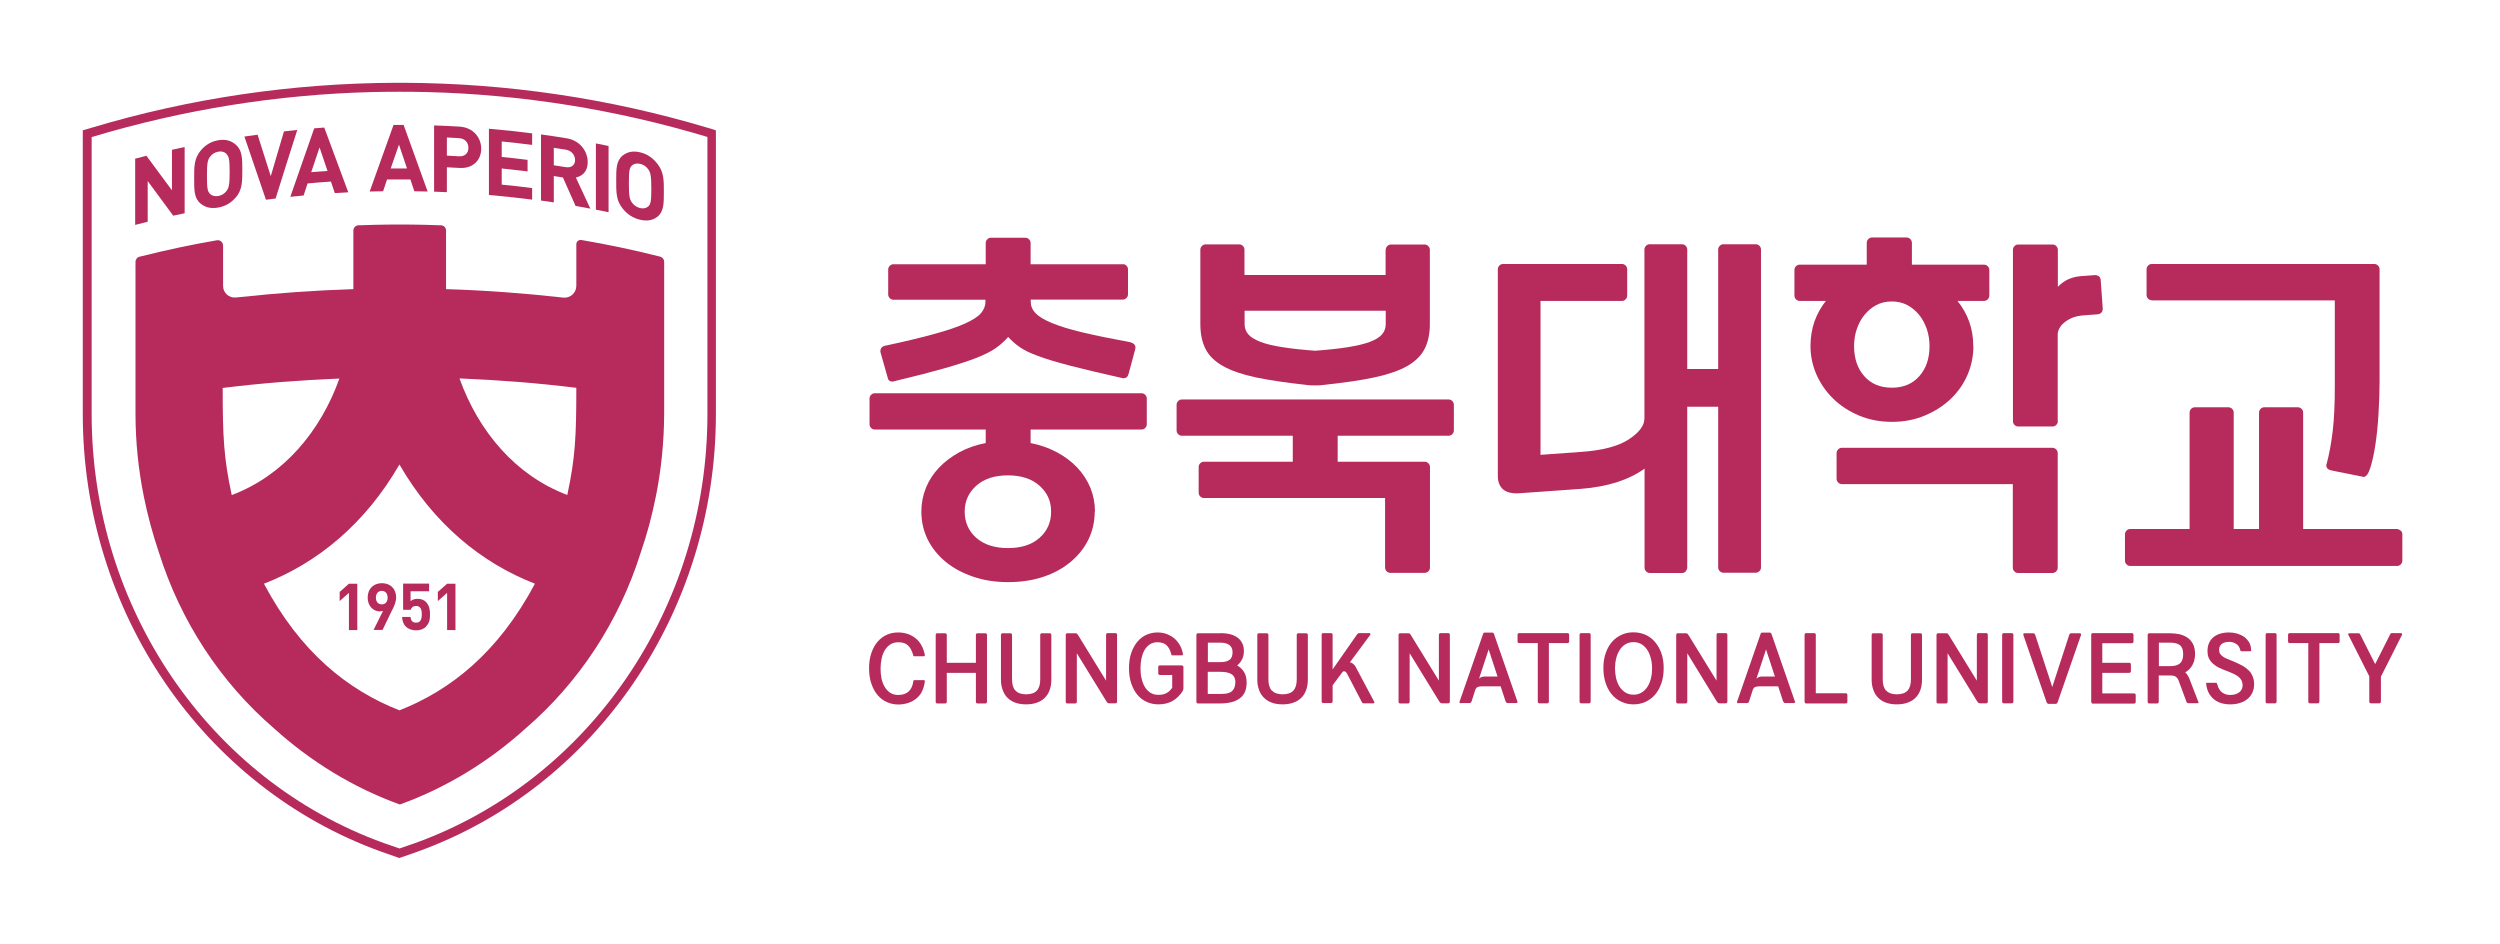
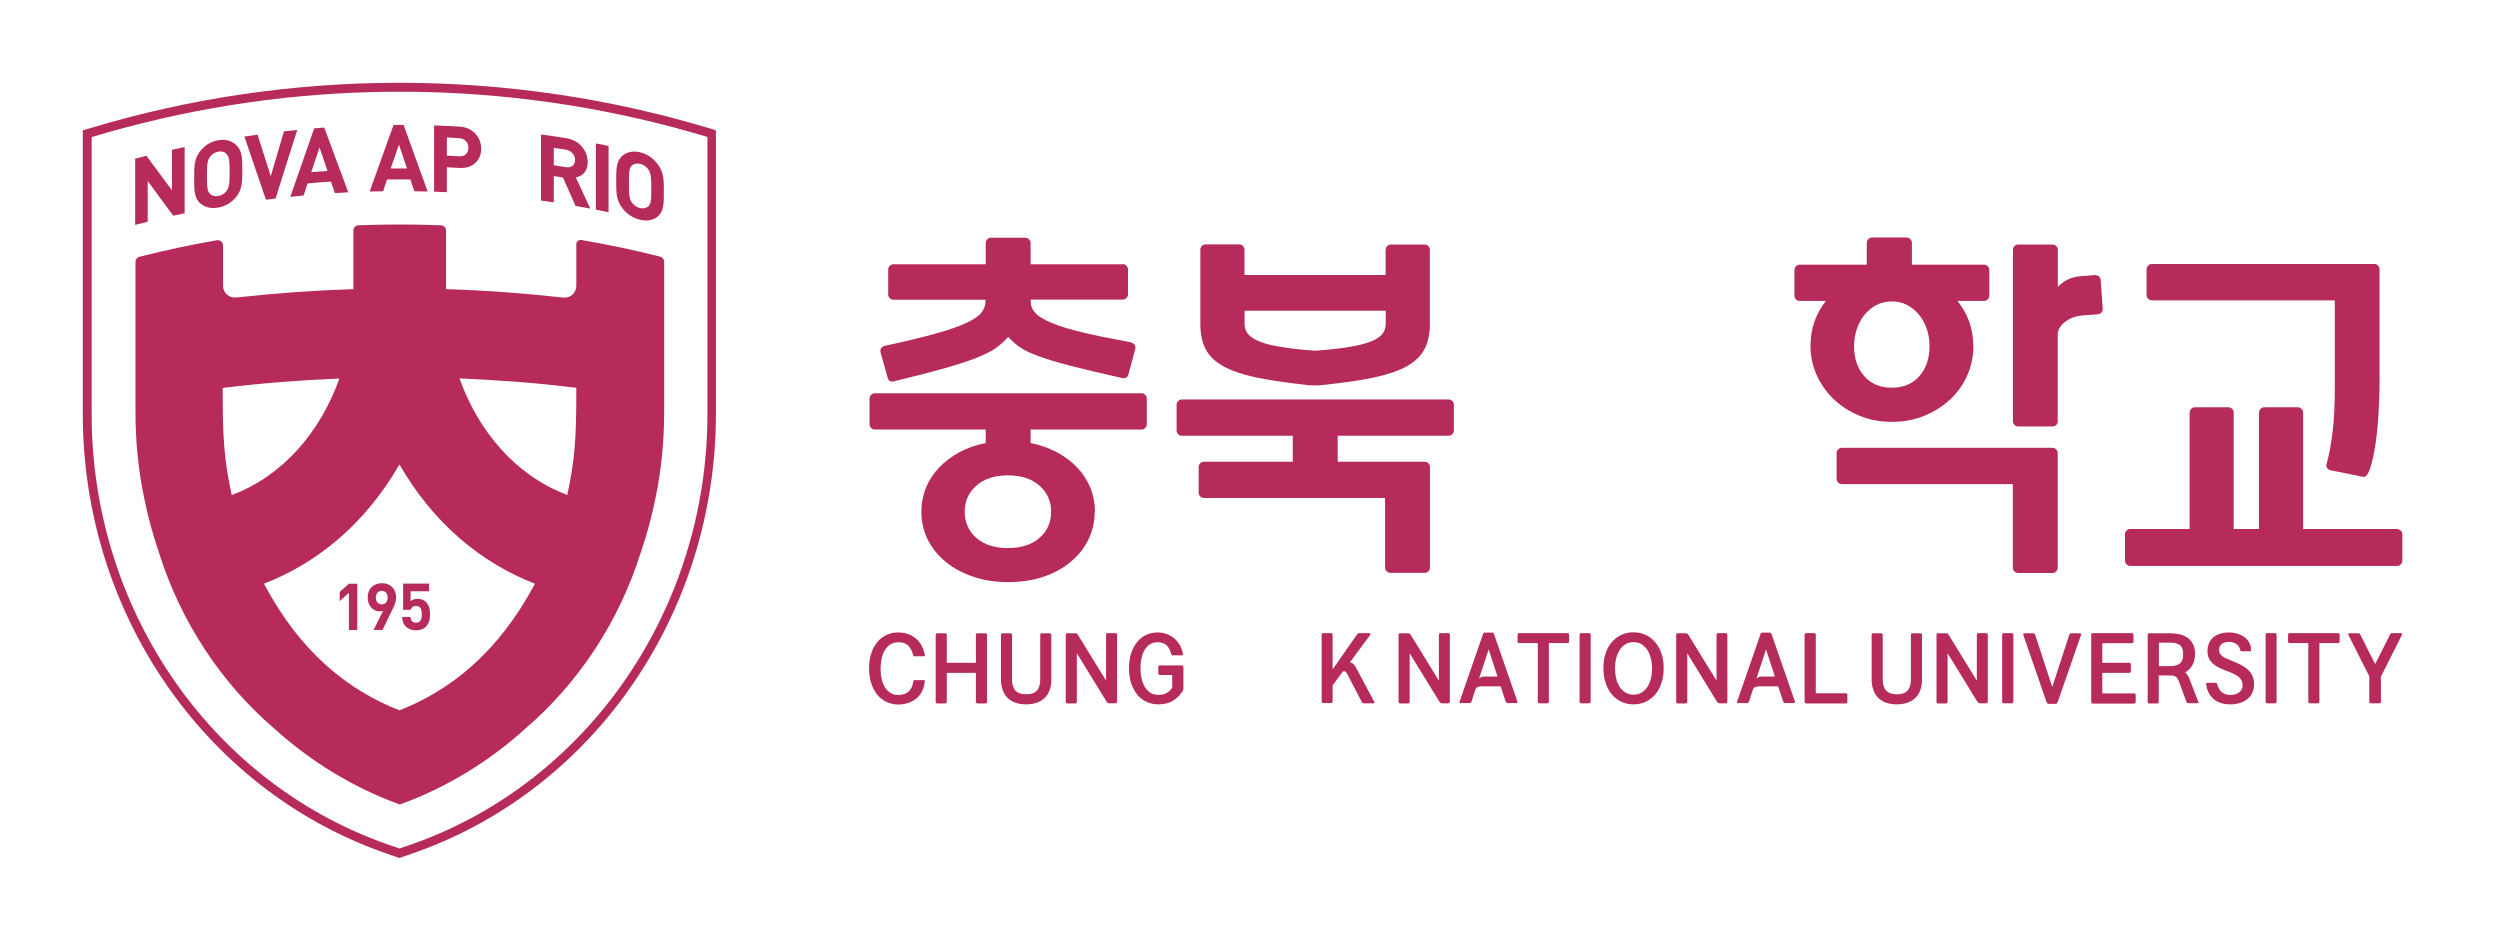
<svg xmlns="http://www.w3.org/2000/svg" width="151" height="57" viewBox="0 0 151 57" fill="none">
  <path d="M66.121 30.904C66.121 31.504 65.994 32.064 65.742 32.584C65.49 33.104 65.127 33.552 64.67 33.936C64.212 34.32 63.66 34.624 63.014 34.84C62.367 35.056 61.658 35.16 60.885 35.16C60.112 35.16 59.395 35.048 58.756 34.824C58.11 34.6 57.558 34.304 57.1 33.92C56.643 33.536 56.281 33.088 56.028 32.576C55.776 32.056 55.65 31.496 55.65 30.896C55.65 30.392 55.744 29.92 55.926 29.464C56.107 29.016 56.375 28.608 56.714 28.248C57.053 27.888 57.463 27.584 57.936 27.32C58.409 27.064 58.946 26.872 59.537 26.76V25.944H52.835C52.748 25.944 52.677 25.912 52.614 25.848C52.551 25.784 52.52 25.712 52.52 25.624V24.072C52.52 23.984 52.551 23.912 52.614 23.848C52.677 23.784 52.756 23.752 52.835 23.752H68.951C69.038 23.752 69.109 23.784 69.172 23.848C69.235 23.912 69.266 23.984 69.266 24.072V25.624C69.266 25.712 69.235 25.784 69.172 25.848C69.109 25.912 69.038 25.944 68.951 25.944H62.249V26.76C62.833 26.872 63.361 27.064 63.842 27.32C64.323 27.576 64.733 27.888 65.072 28.248C65.411 28.608 65.671 29.016 65.86 29.464C66.042 29.92 66.136 30.392 66.136 30.896L66.121 30.904ZM67.816 15.952C67.902 15.952 67.973 15.984 68.037 16.048C68.1 16.112 68.131 16.184 68.131 16.272V17.776C68.131 17.864 68.1 17.936 68.037 18C67.973 18.064 67.902 18.096 67.816 18.096H62.257V18.224C62.257 18.48 62.352 18.712 62.541 18.912C62.73 19.112 63.053 19.312 63.519 19.504C63.976 19.696 64.591 19.888 65.364 20.072C66.136 20.256 67.106 20.456 68.281 20.672C68.478 20.728 68.581 20.84 68.581 20.992C68.581 21.024 68.581 21.04 68.573 21.048C68.573 21.048 68.565 21.072 68.565 21.104L68.163 22.592C68.123 22.76 68.013 22.848 67.847 22.848C67.832 22.848 67.816 22.848 67.808 22.84C67.792 22.84 67.776 22.832 67.768 22.832C66.483 22.544 65.442 22.296 64.638 22.088C63.842 21.88 63.195 21.688 62.706 21.504C62.218 21.328 61.847 21.144 61.595 20.968C61.342 20.792 61.106 20.584 60.893 20.352C60.664 20.608 60.42 20.832 60.136 21.032C59.86 21.224 59.474 21.416 58.977 21.616C58.48 21.808 57.842 22.016 57.061 22.24C56.273 22.464 55.263 22.728 54.018 23.024C53.986 23.04 53.947 23.048 53.892 23.048C53.734 23.048 53.647 22.968 53.615 22.808L53.19 21.304C53.19 21.304 53.19 21.272 53.182 21.264C53.182 21.248 53.174 21.232 53.174 21.224C53.174 21.04 53.269 20.92 53.474 20.88C54.672 20.624 55.666 20.384 56.446 20.168C57.227 19.952 57.842 19.744 58.299 19.536C58.756 19.328 59.08 19.12 59.253 18.912C59.426 18.704 59.521 18.48 59.521 18.232V18.104H53.962C53.876 18.104 53.805 18.072 53.742 18.008C53.679 17.944 53.647 17.864 53.647 17.784V16.28C53.647 16.192 53.679 16.12 53.742 16.056C53.805 15.992 53.876 15.96 53.962 15.96H59.537V14.68C59.537 14.592 59.568 14.52 59.632 14.456C59.694 14.392 59.766 14.36 59.852 14.36H61.934C62.02 14.36 62.092 14.392 62.154 14.456C62.218 14.52 62.249 14.592 62.249 14.68V15.96H67.832L67.816 15.952ZM60.877 33.104C61.681 33.104 62.32 32.904 62.785 32.488C63.251 32.08 63.487 31.552 63.487 30.904C63.487 30.256 63.251 29.752 62.785 29.336C62.32 28.92 61.681 28.712 60.877 28.712C60.073 28.712 59.434 28.92 58.969 29.336C58.504 29.752 58.267 30.272 58.267 30.904C58.267 31.536 58.504 32.08 58.969 32.488C59.434 32.896 60.073 33.104 60.877 33.104Z" fill="#B62B5B" />
  <path d="M87.813 26C87.813 26.088 87.782 26.16 87.719 26.224C87.656 26.288 87.577 26.32 87.498 26.32H80.796V27.888H86.055C86.142 27.888 86.213 27.92 86.276 27.984C86.339 28.048 86.37 28.12 86.37 28.208V34.28C86.37 34.368 86.339 34.44 86.276 34.504C86.213 34.568 86.142 34.6 86.055 34.6H83.974C83.887 34.6 83.816 34.568 83.753 34.504C83.69 34.44 83.658 34.368 83.658 34.28V30.08H72.714C72.628 30.08 72.557 30.048 72.493 29.984C72.43 29.92 72.399 29.84 72.399 29.76V28.208C72.399 28.12 72.43 28.048 72.493 27.984C72.557 27.92 72.628 27.888 72.714 27.888H78.084V26.32H71.382C71.295 26.32 71.224 26.288 71.161 26.224C71.098 26.16 71.066 26.08 71.066 26V24.448C71.066 24.36 71.098 24.288 71.161 24.224C71.224 24.16 71.303 24.128 71.382 24.128H87.498C87.585 24.128 87.656 24.16 87.719 24.224C87.782 24.288 87.813 24.36 87.813 24.448V26ZM83.698 15.088C83.698 15 83.729 14.928 83.792 14.864C83.855 14.8 83.926 14.768 84.013 14.768H86.047C86.134 14.768 86.205 14.8 86.268 14.864C86.331 14.928 86.363 15 86.363 15.088V19.568C86.363 20.16 86.26 20.656 86.047 21.072C85.834 21.488 85.48 21.832 84.991 22.112C84.494 22.392 83.84 22.616 83.027 22.792C82.215 22.968 81.214 23.112 80.023 23.24C79.913 23.256 79.81 23.264 79.716 23.272C79.621 23.272 79.527 23.28 79.432 23.28C79.337 23.28 79.235 23.28 79.148 23.272C79.053 23.272 78.951 23.256 78.841 23.24C77.65 23.112 76.649 22.96 75.837 22.792C75.025 22.616 74.37 22.392 73.873 22.112C73.377 21.832 73.022 21.488 72.817 21.08C72.604 20.672 72.501 20.168 72.501 19.56V15.08C72.501 14.992 72.533 14.92 72.596 14.856C72.659 14.792 72.73 14.76 72.817 14.76H74.851C74.938 14.76 75.009 14.792 75.072 14.856C75.135 14.92 75.166 14.992 75.166 15.08V16.608H83.69V15.08L83.698 15.088ZM83.698 18.768H75.174V19.568C75.174 19.816 75.245 20.016 75.395 20.192C75.545 20.368 75.789 20.512 76.128 20.648C76.467 20.776 76.909 20.888 77.453 20.968C77.997 21.056 78.659 21.128 79.432 21.184C80.213 21.128 80.875 21.056 81.419 20.968C81.963 20.88 82.404 20.776 82.743 20.648C83.083 20.52 83.327 20.368 83.477 20.192C83.627 20.016 83.698 19.816 83.698 19.568V18.768Z" fill="#B62B5B" />
-   <path d="M101.823 34.512C101.76 34.576 101.689 34.608 101.602 34.608H99.646C99.56 34.608 99.489 34.576 99.426 34.512C99.363 34.448 99.331 34.376 99.331 34.288V28.304C98.882 28.632 98.338 28.904 97.699 29.112C97.06 29.32 96.319 29.464 95.475 29.528L91.888 29.784C91.849 29.784 91.801 29.784 91.762 29.792C91.722 29.792 91.675 29.8 91.636 29.8C91.226 29.8 90.926 29.704 90.745 29.52C90.563 29.336 90.469 29.08 90.469 28.768V16.264C90.469 16.176 90.5 16.104 90.563 16.04C90.626 15.976 90.697 15.944 90.784 15.944H97.967C98.054 15.944 98.125 15.976 98.188 16.04C98.251 16.104 98.282 16.176 98.282 16.264V17.856C98.282 17.944 98.251 18.016 98.188 18.08C98.125 18.144 98.054 18.176 97.967 18.176H93.047V27.472L95.483 27.296C96.769 27.208 97.731 26.96 98.369 26.544C99.008 26.128 99.323 25.704 99.323 25.272V15.072C99.323 14.984 99.355 14.912 99.418 14.848C99.481 14.784 99.552 14.752 99.639 14.752H101.594C101.681 14.752 101.752 14.784 101.815 14.848C101.878 14.912 101.909 14.984 101.909 15.072V22.288H103.778V15.072C103.778 14.984 103.81 14.912 103.873 14.848C103.936 14.784 104.007 14.752 104.093 14.752H106.049C106.135 14.752 106.206 14.784 106.27 14.848C106.333 14.912 106.364 14.984 106.364 15.072V34.272C106.364 34.36 106.333 34.432 106.27 34.496C106.206 34.56 106.128 34.592 106.049 34.592H104.093C104.007 34.592 103.936 34.56 103.873 34.496C103.81 34.432 103.778 34.36 103.778 34.272V24.568H101.909V34.272C101.909 34.36 101.878 34.432 101.815 34.496L101.823 34.512Z" fill="#B62B5B" />
  <path d="M119.193 20.912C119.193 21.512 119.074 22.088 118.838 22.64C118.601 23.192 118.262 23.672 117.829 24.088C117.395 24.504 116.875 24.84 116.267 25.096C115.66 25.352 114.998 25.48 114.273 25.48C113.547 25.48 112.885 25.352 112.278 25.096C111.671 24.84 111.15 24.496 110.717 24.072C110.283 23.648 109.952 23.16 109.707 22.608C109.471 22.056 109.353 21.488 109.353 20.904C109.353 20.36 109.439 19.864 109.597 19.408C109.763 18.952 109.991 18.544 110.283 18.176H108.706C108.619 18.176 108.541 18.144 108.477 18.08C108.414 18.016 108.383 17.936 108.383 17.848V16.312C108.383 16.224 108.414 16.144 108.477 16.08C108.541 16.016 108.619 15.984 108.706 15.984H112.751V14.672C112.751 14.584 112.782 14.504 112.846 14.44C112.909 14.376 112.987 14.344 113.074 14.344H115.156C115.242 14.344 115.321 14.376 115.384 14.44C115.447 14.504 115.479 14.584 115.479 14.672V15.984H119.831C119.918 15.984 119.997 16.016 120.06 16.08C120.123 16.144 120.155 16.224 120.155 16.312V17.848C120.155 17.936 120.123 18.016 120.06 18.08C119.997 18.144 119.918 18.176 119.831 18.176H118.231C118.53 18.544 118.767 18.952 118.932 19.408C119.098 19.864 119.185 20.36 119.185 20.904L119.193 20.912ZM110.93 27.368C110.93 27.28 110.961 27.208 111.024 27.144C111.087 27.08 111.158 27.048 111.245 27.048H123.971C124.057 27.048 124.128 27.08 124.191 27.144C124.255 27.208 124.286 27.28 124.286 27.368V34.288C124.286 34.376 124.255 34.448 124.191 34.512C124.128 34.576 124.057 34.608 123.971 34.608H121.889C121.802 34.608 121.731 34.576 121.668 34.512C121.605 34.448 121.574 34.376 121.574 34.288V29.24H111.245C111.158 29.24 111.087 29.208 111.024 29.144C110.961 29.08 110.93 29 110.93 28.92V27.368ZM114.273 23.416C114.966 23.416 115.518 23.184 115.928 22.72C116.338 22.256 116.543 21.656 116.543 20.904C116.543 20.536 116.488 20.192 116.378 19.872C116.267 19.552 116.118 19.264 115.913 19.016C115.708 18.768 115.471 18.568 115.195 18.424C114.919 18.28 114.612 18.208 114.265 18.208C113.918 18.208 113.61 18.28 113.334 18.424C113.058 18.568 112.822 18.768 112.617 19.016C112.412 19.264 112.262 19.552 112.152 19.872C112.041 20.192 111.986 20.536 111.986 20.904C111.986 21.648 112.191 22.256 112.601 22.72C113.011 23.184 113.563 23.416 114.257 23.416H114.273ZM124.294 25.44C124.294 25.528 124.262 25.6 124.199 25.664C124.136 25.728 124.065 25.76 123.979 25.76H121.897C121.81 25.76 121.739 25.728 121.676 25.664C121.613 25.6 121.582 25.528 121.582 25.44V15.088C121.582 15 121.613 14.928 121.676 14.864C121.739 14.8 121.81 14.768 121.897 14.768H123.979C124.065 14.768 124.136 14.8 124.199 14.864C124.262 14.928 124.294 15 124.294 15.088V17.328C124.649 16.944 125.106 16.728 125.674 16.68L126.541 16.616C126.628 16.616 126.699 16.64 126.762 16.68C126.825 16.72 126.864 16.792 126.88 16.896L127.006 18.64C127.006 18.84 126.904 18.952 126.707 18.984L125.839 19.048C125.414 19.08 125.059 19.2 124.767 19.416C124.475 19.632 124.318 19.872 124.286 20.144V25.44H124.294Z" fill="#B62B5B" />
  <path d="M129.976 18.144H141.022V23.392C141.022 24.424 140.983 25.304 140.896 26.032C140.809 26.76 140.691 27.416 140.533 28C140.517 28.032 140.509 28.064 140.509 28.104C140.509 28.264 140.604 28.36 140.785 28.408L142.694 28.792C142.694 28.792 142.717 28.792 142.725 28.8C142.725 28.8 142.741 28.808 142.757 28.808C142.914 28.808 143.048 28.624 143.167 28.256C143.285 27.888 143.387 27.424 143.474 26.856C143.561 26.288 143.624 25.664 143.663 24.984C143.703 24.304 143.726 23.656 143.726 23.04V16.264C143.726 16.176 143.695 16.104 143.632 16.04C143.569 15.976 143.49 15.944 143.411 15.944H129.968C129.881 15.944 129.81 15.976 129.747 16.04C129.684 16.104 129.652 16.176 129.652 16.264V17.816C129.652 17.904 129.684 17.976 129.747 18.04C129.81 18.104 129.881 18.136 129.968 18.136L129.976 18.144Z" fill="#B62B5B" />
  <path d="M144.984 32.048C144.921 31.984 144.85 31.952 144.763 31.952H139.11V24.92C139.11 24.832 139.079 24.76 139.016 24.696C138.952 24.632 138.874 24.6 138.795 24.6H136.761C136.674 24.6 136.603 24.632 136.54 24.696C136.477 24.76 136.445 24.84 136.445 24.92V31.952H134.916V24.92C134.916 24.832 134.884 24.76 134.821 24.696C134.758 24.632 134.687 24.6 134.6 24.6H132.566C132.479 24.6 132.408 24.632 132.345 24.696C132.282 24.76 132.251 24.84 132.251 24.92V31.952H128.663C128.576 31.952 128.505 31.984 128.442 32.048C128.379 32.112 128.348 32.184 128.348 32.272V33.864C128.348 33.952 128.379 34.024 128.442 34.088C128.505 34.152 128.576 34.184 128.663 34.184H144.787C144.874 34.184 144.945 34.152 145.008 34.088C145.071 34.024 145.102 33.952 145.102 33.864V32.272C145.102 32.184 145.071 32.112 145.008 32.048H144.984Z" fill="#B62B5B" />
  <path d="M55.685 41.776C55.591 41.952 55.473 42.096 55.323 42.208C55.181 42.32 55.015 42.408 54.834 42.464C54.653 42.52 54.463 42.552 54.258 42.552C54.014 42.552 53.785 42.504 53.572 42.408C53.359 42.312 53.17 42.176 53.013 41.992C52.855 41.808 52.729 41.576 52.634 41.304C52.539 41.032 52.492 40.72 52.492 40.368C52.492 40.016 52.539 39.704 52.634 39.432C52.729 39.16 52.855 38.936 53.013 38.752C53.17 38.568 53.359 38.432 53.572 38.336C53.785 38.24 54.014 38.2 54.258 38.2C54.456 38.2 54.637 38.232 54.818 38.288C54.992 38.344 55.149 38.432 55.291 38.544C55.433 38.656 55.551 38.792 55.646 38.96C55.741 39.128 55.812 39.32 55.859 39.544C55.859 39.552 55.859 39.568 55.859 39.584C55.859 39.624 55.835 39.64 55.788 39.64H55.22C55.22 39.64 55.173 39.64 55.173 39.624C55.173 39.616 55.165 39.592 55.157 39.568C55.086 39.32 54.992 39.128 54.85 38.992C54.716 38.856 54.519 38.792 54.258 38.792C54.069 38.792 53.911 38.84 53.77 38.928C53.636 39.016 53.525 39.136 53.438 39.28C53.352 39.424 53.288 39.592 53.249 39.784C53.21 39.976 53.186 40.168 53.186 40.376C53.186 40.584 53.202 40.776 53.241 40.968C53.281 41.16 53.344 41.328 53.431 41.48C53.517 41.632 53.628 41.744 53.762 41.84C53.896 41.928 54.061 41.976 54.251 41.976C54.779 41.976 55.086 41.704 55.165 41.152C55.165 41.12 55.181 41.104 55.181 41.096C55.181 41.088 55.205 41.08 55.228 41.08H55.788C55.788 41.08 55.835 41.08 55.843 41.096C55.851 41.104 55.859 41.12 55.859 41.144V41.176C55.827 41.408 55.764 41.616 55.67 41.792L55.685 41.776Z" fill="#B62B5B" />
  <path d="M57.186 42.392C57.186 42.392 57.178 42.432 57.162 42.456C57.146 42.472 57.123 42.489 57.099 42.489H56.594C56.594 42.489 56.555 42.48 56.539 42.456C56.523 42.441 56.516 42.416 56.516 42.392V38.344C56.516 38.344 56.523 38.297 56.539 38.281C56.555 38.264 56.579 38.248 56.594 38.248H57.099C57.099 38.248 57.146 38.257 57.162 38.281C57.178 38.297 57.186 38.321 57.186 38.344V40.032H58.944V38.344C58.944 38.344 58.944 38.297 58.968 38.281C58.983 38.264 59.007 38.248 59.031 38.248H59.528C59.528 38.248 59.567 38.257 59.591 38.281C59.606 38.297 59.614 38.321 59.614 38.344V42.392C59.614 42.392 59.606 42.432 59.591 42.456C59.575 42.472 59.551 42.489 59.528 42.489H59.031C59.031 42.489 58.983 42.48 58.968 42.456C58.952 42.441 58.944 42.416 58.944 42.392V40.641H57.186V42.392Z" fill="#B62B5B" />
  <path d="M61.332 41.705C61.466 41.856 61.679 41.937 61.979 41.937C62.278 41.937 62.499 41.856 62.633 41.705C62.767 41.553 62.83 41.328 62.83 41.041V38.344C62.83 38.344 62.83 38.297 62.854 38.281C62.87 38.264 62.893 38.248 62.917 38.248H63.414C63.414 38.248 63.461 38.257 63.477 38.281C63.493 38.297 63.501 38.321 63.501 38.344V41.048C63.501 41.297 63.461 41.52 63.39 41.705C63.319 41.889 63.217 42.048 63.083 42.169C62.949 42.297 62.791 42.385 62.602 42.449C62.412 42.513 62.207 42.544 61.979 42.544C61.75 42.544 61.537 42.513 61.348 42.449C61.159 42.385 61.001 42.288 60.867 42.16C60.733 42.032 60.638 41.88 60.567 41.688C60.496 41.505 60.457 41.288 60.457 41.048V38.344C60.457 38.344 60.465 38.297 60.481 38.281C60.496 38.264 60.52 38.248 60.544 38.248H61.041C61.041 38.248 61.088 38.257 61.104 38.281C61.119 38.297 61.127 38.321 61.127 38.344V41.041C61.127 41.328 61.19 41.553 61.324 41.705H61.332Z" fill="#B62B5B" />
  <path d="M66.823 38.272C66.823 38.272 66.863 38.24 66.886 38.24H67.391C67.391 38.24 67.43 38.248 67.446 38.272C67.462 38.288 67.47 38.312 67.47 38.336V42.384C67.47 42.384 67.462 42.424 67.446 42.448C67.43 42.464 67.407 42.48 67.391 42.48H67.02C66.957 42.48 66.918 42.472 66.894 42.448C66.871 42.424 66.847 42.392 66.815 42.344L65.041 39.456V42.392C65.041 42.392 65.033 42.432 65.018 42.456C65.002 42.472 64.978 42.488 64.955 42.488H64.45C64.45 42.488 64.41 42.48 64.395 42.456C64.379 42.44 64.371 42.416 64.371 42.392V38.344C64.371 38.344 64.371 38.296 64.395 38.28C64.41 38.264 64.434 38.248 64.45 38.248H64.931C64.994 38.248 65.033 38.256 65.057 38.28C65.081 38.304 65.104 38.336 65.136 38.392L66.807 41.112V38.352C66.807 38.352 66.807 38.304 66.831 38.288L66.823 38.272Z" fill="#B62B5B" />
  <path d="M71.416 41.768C71.258 42.008 71.061 42.2 70.825 42.336C70.588 42.472 70.305 42.544 69.965 42.544C69.721 42.544 69.492 42.496 69.272 42.4C69.059 42.304 68.87 42.168 68.712 41.984C68.554 41.8 68.428 41.568 68.333 41.296C68.239 41.024 68.191 40.712 68.191 40.36C68.191 40.008 68.239 39.688 68.333 39.424C68.428 39.152 68.554 38.928 68.712 38.744C68.87 38.56 69.051 38.424 69.256 38.336C69.461 38.248 69.682 38.2 69.902 38.2C70.084 38.2 70.257 38.224 70.423 38.28C70.588 38.336 70.738 38.416 70.88 38.52C71.014 38.624 71.132 38.76 71.235 38.92C71.337 39.08 71.408 39.272 71.448 39.488C71.448 39.496 71.448 39.512 71.448 39.528C71.448 39.568 71.424 39.584 71.377 39.584H70.809C70.809 39.584 70.762 39.584 70.762 39.568C70.762 39.56 70.754 39.536 70.746 39.512C70.683 39.272 70.588 39.088 70.454 38.968C70.328 38.848 70.139 38.792 69.902 38.792C69.721 38.792 69.571 38.84 69.437 38.928C69.311 39.016 69.201 39.136 69.122 39.28C69.035 39.432 68.98 39.6 68.94 39.784C68.901 39.976 68.885 40.168 68.885 40.368C68.885 40.568 68.901 40.768 68.948 40.96C68.988 41.152 69.051 41.32 69.138 41.472C69.224 41.624 69.335 41.736 69.469 41.832C69.603 41.92 69.768 41.968 69.965 41.968C70.076 41.968 70.17 41.96 70.265 41.936C70.352 41.912 70.431 41.88 70.494 41.84C70.565 41.8 70.62 41.752 70.667 41.704C70.715 41.656 70.762 41.6 70.801 41.544V40.768H70.044C70.044 40.768 69.997 40.76 69.981 40.736C69.965 40.72 69.958 40.696 69.958 40.664V40.28C69.958 40.28 69.965 40.232 69.981 40.216C69.997 40.2 70.021 40.192 70.044 40.192H71.385C71.385 40.192 71.432 40.2 71.448 40.216C71.463 40.232 71.479 40.256 71.479 40.28V41.584C71.479 41.648 71.456 41.704 71.416 41.768Z" fill="#B62B5B" />
-   <path d="M73.744 38.24C73.941 38.24 74.13 38.264 74.296 38.304C74.469 38.352 74.611 38.416 74.737 38.504C74.864 38.592 74.958 38.712 75.029 38.848C75.1 38.984 75.132 39.144 75.132 39.328C75.132 39.52 75.092 39.688 75.013 39.84C74.935 39.984 74.84 40.104 74.722 40.192C74.903 40.296 75.053 40.432 75.147 40.6C75.25 40.768 75.297 40.984 75.297 41.248C75.297 41.44 75.266 41.616 75.203 41.768C75.14 41.92 75.045 42.048 74.919 42.152C74.785 42.256 74.627 42.344 74.422 42.4C74.225 42.456 73.981 42.488 73.697 42.488H72.341C72.341 42.488 72.301 42.48 72.285 42.456C72.27 42.44 72.262 42.416 72.262 42.392V38.344C72.262 38.344 72.27 38.296 72.285 38.28C72.301 38.264 72.325 38.248 72.341 38.248H73.728L73.744 38.24ZM74.446 39.384C74.446 39.2 74.383 39.064 74.257 38.96C74.13 38.864 73.941 38.816 73.689 38.816H72.956V39.992H73.72C73.941 39.992 74.123 39.952 74.249 39.864C74.383 39.776 74.446 39.616 74.446 39.392V39.384ZM74.619 41.224C74.619 41 74.548 40.832 74.398 40.728C74.249 40.624 74.012 40.576 73.665 40.576H72.948V41.912H73.815C74.107 41.912 74.312 41.848 74.43 41.728C74.548 41.608 74.611 41.44 74.611 41.232L74.619 41.224Z" fill="#B62B5B" />
-   <path d="M76.825 41.705C76.959 41.856 77.171 41.937 77.471 41.937C77.771 41.937 77.991 41.856 78.125 41.705C78.26 41.553 78.323 41.328 78.323 41.041V38.344C78.323 38.344 78.323 38.297 78.346 38.281C78.362 38.264 78.386 38.248 78.409 38.248H78.906C78.906 38.248 78.953 38.257 78.969 38.281C78.985 38.297 78.993 38.321 78.993 38.344V41.048C78.993 41.297 78.953 41.52 78.882 41.705C78.811 41.889 78.709 42.048 78.575 42.169C78.441 42.297 78.283 42.385 78.094 42.449C77.905 42.513 77.7 42.544 77.471 42.544C77.242 42.544 77.029 42.513 76.84 42.449C76.651 42.385 76.493 42.288 76.359 42.16C76.225 42.032 76.123 41.88 76.052 41.688C75.981 41.505 75.941 41.288 75.941 41.048V38.344C75.941 38.344 75.949 38.297 75.965 38.281C75.981 38.264 76.004 38.248 76.028 38.248H76.525C76.525 38.248 76.572 38.257 76.588 38.281C76.604 38.297 76.612 38.321 76.612 38.344V41.041C76.612 41.328 76.675 41.553 76.809 41.705H76.825Z" fill="#B62B5B" />
  <path d="M79.852 38.272C79.852 38.272 79.891 38.24 79.907 38.24H80.404C80.404 38.24 80.451 38.248 80.467 38.272C80.483 38.288 80.49 38.312 80.49 38.336V40.432L81.965 38.32C81.965 38.32 81.996 38.28 82.02 38.264C82.044 38.248 82.067 38.24 82.091 38.24H82.73C82.73 38.24 82.769 38.256 82.769 38.296C82.769 38.312 82.769 38.328 82.769 38.336L81.531 40.008C81.594 40.008 81.657 40.04 81.72 40.088C81.784 40.136 81.847 40.208 81.894 40.304L83.006 42.392C83.006 42.392 83.013 42.424 83.013 42.432C83.013 42.464 82.998 42.48 82.974 42.48H82.351C82.304 42.48 82.272 42.448 82.249 42.392L81.358 40.68C81.326 40.632 81.302 40.6 81.271 40.576C81.24 40.56 81.216 40.544 81.192 40.544C81.153 40.544 81.121 40.552 81.097 40.576L80.49 41.392V42.368C80.49 42.368 80.483 42.408 80.467 42.432C80.451 42.448 80.427 42.464 80.404 42.464H79.907C79.907 42.464 79.868 42.456 79.852 42.432C79.836 42.416 79.828 42.392 79.828 42.368V38.32C79.828 38.32 79.836 38.272 79.852 38.256V38.272Z" fill="#B62B5B" />
  <path d="M86.925 38.272C86.925 38.272 86.964 38.24 86.988 38.24H87.493C87.493 38.24 87.532 38.248 87.548 38.272C87.563 38.288 87.571 38.312 87.571 38.336V42.384C87.571 42.384 87.563 42.424 87.548 42.448C87.532 42.464 87.508 42.48 87.493 42.48H87.122C87.059 42.48 87.019 42.472 86.996 42.448C86.972 42.424 86.948 42.392 86.917 42.344L85.143 39.456V42.392C85.143 42.392 85.135 42.432 85.119 42.456C85.103 42.472 85.08 42.488 85.056 42.488H84.552C84.552 42.488 84.512 42.48 84.496 42.456C84.481 42.44 84.473 42.416 84.473 42.392V38.344C84.473 38.344 84.481 38.296 84.496 38.28C84.512 38.264 84.536 38.248 84.552 38.248H85.032C85.096 38.248 85.135 38.256 85.159 38.28C85.182 38.304 85.206 38.336 85.237 38.392L86.909 41.112V38.352C86.909 38.352 86.917 38.304 86.933 38.288L86.925 38.272Z" fill="#B62B5B" />
  <path d="M88.227 42.48C88.18 42.48 88.156 42.456 88.156 42.416C88.156 42.408 88.156 42.392 88.156 42.385L89.576 38.297C89.591 38.233 89.623 38.209 89.686 38.209H90.135C90.135 38.209 90.175 38.209 90.198 38.233C90.222 38.248 90.238 38.273 90.238 38.297L91.657 42.385C91.657 42.385 91.657 42.385 91.657 42.392C91.657 42.392 91.657 42.392 91.657 42.401C91.657 42.416 91.657 42.432 91.633 42.449C91.618 42.465 91.602 42.465 91.586 42.465H91.05C91.05 42.465 91.003 42.456 90.987 42.432C90.971 42.416 90.955 42.392 90.939 42.368L90.64 41.456H89.481C89.386 41.456 89.315 41.472 89.252 41.496C89.189 41.52 89.15 41.569 89.118 41.633L88.882 42.368C88.882 42.368 88.858 42.408 88.842 42.432C88.819 42.449 88.795 42.465 88.771 42.465H88.227V42.48ZM89.339 40.984C89.339 40.984 89.418 40.92 89.473 40.897C89.52 40.88 89.576 40.864 89.646 40.864H90.451L89.915 39.224L89.339 40.977V40.984Z" fill="#B62B5B" />
  <path d="M94.751 38.272C94.751 38.272 94.775 38.312 94.775 38.336V38.752C94.775 38.752 94.767 38.8 94.751 38.816C94.735 38.832 94.712 38.84 94.688 38.84H93.552V42.384C93.552 42.384 93.545 42.424 93.529 42.448C93.513 42.464 93.489 42.48 93.466 42.48H92.969C92.969 42.48 92.922 42.472 92.906 42.448C92.89 42.432 92.882 42.408 92.882 42.384V38.84H91.747C91.747 38.84 91.7 38.832 91.684 38.816C91.668 38.8 91.66 38.776 91.66 38.752V38.336C91.66 38.336 91.66 38.288 91.684 38.272C91.7 38.256 91.723 38.24 91.747 38.24H94.696C94.696 38.24 94.743 38.248 94.759 38.272H94.751Z" fill="#B62B5B" />
  <path d="M95.43 38.272C95.43 38.272 95.469 38.24 95.493 38.24H95.99C95.99 38.24 96.037 38.248 96.053 38.272C96.069 38.288 96.076 38.312 96.076 38.336V42.384C96.076 42.384 96.069 42.424 96.053 42.448C96.037 42.464 96.013 42.48 95.99 42.48H95.493C95.493 42.48 95.454 42.472 95.43 42.448C95.414 42.432 95.406 42.408 95.406 42.384V38.336C95.406 38.336 95.414 38.288 95.43 38.272Z" fill="#B62B5B" />
  <path d="M98.657 42.544C98.413 42.544 98.176 42.496 97.963 42.4C97.743 42.304 97.553 42.168 97.388 41.984C97.222 41.8 97.088 41.568 96.994 41.296C96.899 41.024 96.844 40.712 96.844 40.36C96.844 40.008 96.891 39.696 96.994 39.424C97.088 39.152 97.222 38.928 97.388 38.744C97.553 38.56 97.751 38.424 97.971 38.328C98.192 38.232 98.421 38.192 98.665 38.192C98.909 38.192 99.138 38.24 99.359 38.328C99.58 38.424 99.769 38.56 99.934 38.744C100.1 38.928 100.234 39.152 100.337 39.424C100.439 39.696 100.486 40.008 100.486 40.36C100.486 40.712 100.439 41.024 100.337 41.296C100.242 41.568 100.108 41.8 99.942 41.984C99.777 42.168 99.58 42.304 99.367 42.4C99.146 42.496 98.917 42.544 98.673 42.544H98.657ZM98.657 41.96C98.846 41.96 99.02 41.912 99.162 41.824C99.304 41.736 99.422 41.616 99.517 41.464C99.611 41.32 99.674 41.144 99.722 40.952C99.769 40.76 99.785 40.56 99.785 40.36C99.785 40.16 99.761 39.96 99.714 39.776C99.666 39.584 99.596 39.416 99.509 39.272C99.414 39.128 99.296 39.008 99.162 38.92C99.02 38.832 98.854 38.784 98.665 38.784C98.476 38.784 98.31 38.832 98.168 38.92C98.026 39.008 97.908 39.128 97.821 39.272C97.727 39.424 97.656 39.592 97.616 39.776C97.569 39.968 97.546 40.16 97.546 40.36C97.546 40.56 97.569 40.76 97.609 40.952C97.656 41.144 97.719 41.312 97.814 41.464C97.908 41.616 98.026 41.728 98.168 41.824C98.31 41.912 98.476 41.96 98.673 41.96H98.657Z" fill="#B62B5B" />
  <path d="M103.686 38.272C103.686 38.272 103.726 38.24 103.749 38.24H104.254C104.254 38.24 104.294 38.248 104.309 38.272C104.325 38.288 104.333 38.312 104.333 38.336V42.384C104.333 42.384 104.325 42.424 104.309 42.448C104.294 42.464 104.27 42.48 104.254 42.48H103.884C103.82 42.48 103.781 42.472 103.757 42.448C103.734 42.424 103.71 42.392 103.679 42.344L101.912 39.456V42.392C101.912 42.392 101.904 42.432 101.889 42.456C101.873 42.472 101.849 42.488 101.826 42.488H101.321C101.321 42.488 101.282 42.48 101.266 42.456C101.25 42.44 101.242 42.416 101.242 42.392V38.344C101.242 38.344 101.25 38.296 101.266 38.28C101.282 38.264 101.305 38.248 101.321 38.248H101.802C101.865 38.248 101.904 38.256 101.928 38.28C101.952 38.304 101.975 38.336 102.007 38.392L103.679 41.112V38.352C103.679 38.352 103.679 38.304 103.702 38.288L103.686 38.272Z" fill="#B62B5B" />
  <path d="M104.989 42.48C104.942 42.48 104.918 42.456 104.918 42.416C104.918 42.408 104.918 42.392 104.918 42.385L106.337 38.297C106.353 38.233 106.392 38.209 106.448 38.209H106.897C106.897 38.209 106.936 38.209 106.96 38.233C106.984 38.248 106.992 38.273 107 38.297L108.419 42.385C108.419 42.385 108.419 42.385 108.419 42.392C108.419 42.392 108.419 42.392 108.419 42.401C108.419 42.416 108.419 42.432 108.395 42.449C108.379 42.465 108.364 42.465 108.348 42.465H107.812C107.812 42.465 107.764 42.456 107.749 42.432C107.733 42.416 107.717 42.392 107.701 42.368L107.402 41.456H106.243C106.148 41.456 106.077 41.472 106.014 41.496C105.951 41.52 105.911 41.569 105.88 41.633L105.643 42.368C105.643 42.368 105.62 42.408 105.604 42.432C105.58 42.449 105.557 42.465 105.533 42.465H104.989V42.48ZM106.101 40.984C106.101 40.984 106.18 40.92 106.227 40.897C106.274 40.88 106.329 40.864 106.4 40.864H107.205L106.668 39.224L106.093 40.977L106.101 40.984Z" fill="#B62B5B" />
  <path d="M109.02 42.448C109.02 42.448 108.996 42.408 108.996 42.384V38.336C108.996 38.336 109.004 38.288 109.02 38.272C109.036 38.256 109.059 38.24 109.083 38.24H109.587C109.587 38.24 109.635 38.248 109.651 38.272C109.666 38.288 109.674 38.312 109.674 38.336V41.872H111.496C111.496 41.872 111.543 41.88 111.559 41.904C111.574 41.92 111.582 41.944 111.582 41.976V42.392C111.582 42.392 111.582 42.432 111.559 42.456C111.543 42.472 111.519 42.488 111.496 42.488H109.083C109.083 42.488 109.043 42.48 109.02 42.456V42.448Z" fill="#B62B5B" />
  <path d="M113.922 41.705C114.056 41.856 114.269 41.937 114.569 41.937C114.868 41.937 115.089 41.856 115.223 41.705C115.357 41.553 115.42 41.328 115.42 41.041V38.344C115.42 38.344 115.42 38.297 115.444 38.281C115.46 38.264 115.483 38.248 115.507 38.248H116.004C116.004 38.248 116.051 38.257 116.067 38.281C116.082 38.297 116.09 38.321 116.09 38.344V41.048C116.09 41.297 116.051 41.52 115.98 41.705C115.909 41.889 115.806 42.048 115.672 42.169C115.538 42.297 115.381 42.385 115.191 42.449C115.002 42.513 114.797 42.544 114.569 42.544C114.34 42.544 114.127 42.513 113.938 42.449C113.749 42.385 113.591 42.288 113.457 42.16C113.323 42.032 113.228 41.88 113.157 41.688C113.086 41.505 113.047 41.288 113.047 41.048V38.344C113.047 38.344 113.055 38.297 113.071 38.281C113.086 38.264 113.11 38.248 113.134 38.248H113.63C113.63 38.248 113.678 38.257 113.693 38.281C113.709 38.297 113.717 38.321 113.717 38.344V41.041C113.717 41.328 113.78 41.553 113.914 41.705H113.922Z" fill="#B62B5B" />
  <path d="M119.417 38.272C119.417 38.272 119.456 38.24 119.48 38.24H119.985C119.985 38.24 120.024 38.248 120.04 38.272C120.056 38.288 120.063 38.312 120.063 38.336V42.384C120.063 42.384 120.056 42.424 120.04 42.448C120.024 42.464 120 42.48 119.985 42.48H119.614C119.551 42.48 119.512 42.472 119.488 42.448C119.464 42.424 119.441 42.392 119.409 42.344L117.635 39.456V42.392C117.635 42.392 117.627 42.432 117.611 42.456C117.596 42.472 117.572 42.488 117.548 42.488H117.044C117.044 42.488 117.004 42.48 116.988 42.456C116.973 42.44 116.965 42.416 116.965 42.392V38.344C116.965 38.344 116.973 38.296 116.988 38.28C117.004 38.264 117.028 38.248 117.044 38.248H117.525C117.588 38.248 117.627 38.256 117.651 38.28C117.674 38.304 117.698 38.336 117.73 38.392L119.401 41.112V38.352C119.401 38.352 119.409 38.304 119.425 38.288L119.417 38.272Z" fill="#B62B5B" />
  <path d="M120.953 38.272C120.953 38.272 120.993 38.24 121.016 38.24H121.521C121.521 38.24 121.568 38.248 121.584 38.272C121.6 38.288 121.608 38.312 121.608 38.336V42.384C121.608 42.384 121.6 42.424 121.584 42.448C121.568 42.464 121.545 42.48 121.521 42.48H121.016C121.016 42.48 120.977 42.472 120.953 42.448C120.938 42.432 120.93 42.408 120.93 42.384V38.336C120.93 38.336 120.938 38.288 120.953 38.272Z" fill="#B62B5B" />
  <path d="M123.658 42.489C123.658 42.489 123.626 42.449 123.618 42.425L122.207 38.344C122.207 38.344 122.207 38.328 122.207 38.321C122.207 38.273 122.231 38.248 122.278 38.248H122.814C122.814 38.248 122.869 38.257 122.885 38.281C122.901 38.297 122.917 38.321 122.925 38.344L123.957 41.496L124.982 38.344C124.982 38.344 125.006 38.297 125.022 38.281C125.038 38.264 125.061 38.248 125.093 38.248H125.629C125.629 38.248 125.66 38.248 125.676 38.273C125.692 38.288 125.7 38.304 125.7 38.321C125.7 38.321 125.7 38.321 125.7 38.328V38.337L124.281 42.416C124.281 42.416 124.257 42.465 124.241 42.48C124.218 42.496 124.202 42.513 124.178 42.513H123.729C123.729 42.513 123.681 42.505 123.658 42.48V42.489Z" fill="#B62B5B" />
  <path d="M126.332 42.448C126.332 42.448 126.309 42.408 126.309 42.384V38.336C126.309 38.336 126.316 38.288 126.332 38.272C126.348 38.256 126.372 38.24 126.387 38.24H128.776C128.776 38.24 128.824 38.248 128.84 38.272C128.855 38.288 128.863 38.312 128.863 38.336V38.752C128.863 38.752 128.863 38.792 128.84 38.816C128.824 38.832 128.8 38.848 128.776 38.848H126.979V40.032H128.619C128.619 40.032 128.666 40.04 128.682 40.064C128.698 40.08 128.706 40.104 128.706 40.128V40.544C128.706 40.544 128.698 40.584 128.682 40.608C128.666 40.624 128.642 40.64 128.619 40.64H126.979V41.88H128.911C128.911 41.88 128.958 41.888 128.974 41.912C128.989 41.928 128.997 41.952 128.997 41.984V42.4C128.997 42.4 128.997 42.44 128.974 42.464C128.958 42.48 128.934 42.496 128.911 42.496H126.387C126.387 42.496 126.348 42.488 126.332 42.464V42.448Z" fill="#B62B5B" />
  <path d="M132.786 42.377C132.786 42.377 132.794 42.416 132.794 42.425C132.794 42.456 132.778 42.472 132.739 42.472H132.179C132.116 42.472 132.076 42.441 132.06 42.385L131.643 41.257C131.611 41.169 131.587 41.089 131.556 41.032C131.524 40.977 131.485 40.928 131.438 40.889C131.39 40.856 131.343 40.825 131.28 40.816C131.217 40.8 131.146 40.8 131.059 40.8H130.389V42.392C130.389 42.392 130.381 42.432 130.365 42.456C130.35 42.472 130.326 42.489 130.302 42.489H129.798C129.798 42.489 129.758 42.48 129.742 42.456C129.727 42.441 129.719 42.416 129.719 42.392V38.344C129.719 38.344 129.727 38.297 129.742 38.281C129.758 38.264 129.782 38.248 129.798 38.248H131.059C131.272 38.248 131.469 38.273 131.658 38.312C131.84 38.361 132.005 38.425 132.139 38.529C132.273 38.624 132.384 38.752 132.463 38.913C132.541 39.072 132.581 39.264 132.581 39.496C132.581 39.6 132.573 39.712 132.549 39.816C132.534 39.92 132.494 40.025 132.447 40.12C132.4 40.217 132.344 40.304 132.265 40.392C132.195 40.472 132.1 40.544 131.99 40.608C132.037 40.657 132.084 40.712 132.131 40.785C132.179 40.856 132.218 40.937 132.258 41.041L132.778 42.392L132.786 42.377ZM131.863 39.52C131.863 39.257 131.8 39.072 131.666 38.968C131.532 38.864 131.343 38.816 131.091 38.816H130.397V40.233H131.099C131.359 40.233 131.548 40.176 131.674 40.065C131.8 39.953 131.863 39.769 131.863 39.52Z" fill="#B62B5B" />
  <path d="M134.697 41.976C134.933 41.976 135.115 41.92 135.249 41.816C135.383 41.712 135.454 41.568 135.454 41.4C135.454 41.288 135.43 41.184 135.391 41.104C135.351 41.024 135.288 40.944 135.209 40.88C135.13 40.816 135.036 40.752 134.918 40.704C134.807 40.648 134.681 40.6 134.547 40.544C134.381 40.48 134.224 40.424 134.082 40.352C133.932 40.288 133.806 40.208 133.695 40.112C133.585 40.024 133.498 39.912 133.427 39.784C133.364 39.656 133.333 39.504 133.333 39.32C133.333 38.968 133.451 38.696 133.68 38.496C133.908 38.304 134.232 38.2 134.642 38.2C134.799 38.2 134.957 38.224 135.115 38.264C135.272 38.312 135.414 38.376 135.54 38.464C135.667 38.552 135.769 38.672 135.848 38.8C135.927 38.936 135.966 39.096 135.966 39.28C135.966 39.296 135.966 39.312 135.958 39.32C135.958 39.328 135.935 39.336 135.903 39.336H135.391C135.391 39.336 135.343 39.336 135.335 39.32C135.328 39.312 135.32 39.288 135.312 39.264C135.272 39.088 135.186 38.96 135.059 38.888C134.933 38.808 134.791 38.768 134.642 38.768C134.46 38.768 134.31 38.808 134.2 38.888C134.09 38.968 134.034 39.088 134.034 39.248C134.034 39.352 134.058 39.44 134.105 39.504C134.153 39.576 134.224 39.632 134.303 39.688C134.389 39.736 134.484 39.784 134.594 39.824C134.705 39.864 134.815 39.912 134.925 39.96C135.107 40.04 135.264 40.112 135.414 40.192C135.564 40.272 135.69 40.368 135.801 40.472C135.911 40.576 135.998 40.696 136.053 40.84C136.116 40.976 136.148 41.136 136.148 41.328C136.148 41.528 136.108 41.704 136.037 41.848C135.966 42 135.864 42.128 135.73 42.232C135.596 42.336 135.446 42.416 135.272 42.464C135.099 42.52 134.91 42.544 134.713 42.544C134.515 42.544 134.342 42.52 134.176 42.472C134.011 42.424 133.861 42.344 133.735 42.248C133.609 42.144 133.506 42.024 133.419 41.872C133.333 41.72 133.285 41.544 133.254 41.336C133.254 41.336 133.254 41.32 133.254 41.312C133.254 41.312 133.254 41.296 133.254 41.288C133.254 41.272 133.254 41.256 133.262 41.248C133.262 41.248 133.285 41.24 133.317 41.24H133.837C133.837 41.24 133.885 41.24 133.893 41.256C133.9 41.272 133.908 41.288 133.916 41.312C133.979 41.552 134.074 41.72 134.216 41.824C134.358 41.928 134.523 41.976 134.713 41.976H134.697Z" fill="#B62B5B" />
  <path d="M136.867 38.272C136.867 38.272 136.907 38.24 136.923 38.24H137.419C137.419 38.24 137.467 38.248 137.482 38.272C137.498 38.288 137.506 38.312 137.506 38.336V42.384C137.506 42.384 137.498 42.424 137.482 42.448C137.467 42.464 137.443 42.48 137.419 42.48H136.923C136.923 42.48 136.883 42.472 136.867 42.448C136.852 42.432 136.844 42.408 136.844 42.384V38.336C136.844 38.336 136.852 38.288 136.867 38.272Z" fill="#B62B5B" />
  <path d="M141.29 38.272C141.29 38.272 141.314 38.312 141.314 38.336V38.752C141.314 38.752 141.306 38.8 141.29 38.816C141.274 38.832 141.251 38.84 141.227 38.84H140.092V42.384C140.092 42.384 140.084 42.424 140.068 42.448C140.052 42.464 140.028 42.48 140.005 42.48H139.508C139.508 42.48 139.461 42.472 139.445 42.448C139.429 42.432 139.421 42.408 139.421 42.384V38.84H138.286C138.286 38.84 138.239 38.832 138.223 38.816C138.207 38.8 138.199 38.776 138.199 38.752V38.336C138.199 38.336 138.207 38.288 138.223 38.272C138.239 38.256 138.262 38.24 138.286 38.24H141.235C141.235 38.24 141.282 38.248 141.298 38.272H141.29Z" fill="#B62B5B" />
  <path d="M144.383 38.272C144.383 38.272 144.422 38.24 144.454 38.24H145.014C145.061 38.24 145.084 38.264 145.084 38.312C145.084 38.32 145.084 38.336 145.084 38.336L143.807 40.872V42.384C143.807 42.384 143.807 42.424 143.784 42.448C143.768 42.464 143.744 42.48 143.72 42.48H143.192C143.192 42.48 143.145 42.472 143.129 42.448C143.113 42.432 143.105 42.408 143.105 42.384V40.848L141.836 38.336L141.828 38.312C141.828 38.296 141.828 38.28 141.852 38.264C141.868 38.248 141.883 38.248 141.899 38.248H142.459C142.459 38.248 142.514 38.256 142.53 38.28C142.546 38.296 142.561 38.32 142.569 38.344L143.46 40.112L144.351 38.344C144.351 38.344 144.375 38.296 144.391 38.28L144.383 38.272Z" fill="#B62B5B" />
  <path d="M39.856 15.496L39.785 15.48C38.232 15.088 36.671 14.76 35.11 14.496C34.952 14.472 34.81 14.592 34.81 14.752V17.264C34.81 17.688 34.447 18.016 34.029 17.976C31.672 17.712 29.306 17.536 26.941 17.464V13.928C26.941 13.752 26.807 13.608 26.634 13.608C26.16 13.592 25.206 13.56 24.142 13.56C23.078 13.56 22.124 13.592 21.651 13.608C21.477 13.608 21.343 13.76 21.343 13.928V17.464C19.033 17.536 16.723 17.704 14.42 17.952C14.365 17.952 14.302 17.968 14.247 17.968C13.837 18.016 13.474 17.688 13.474 17.272V14.832C13.474 14.632 13.293 14.48 13.104 14.512C11.558 14.776 10.029 15.104 8.499 15.488L8.428 15.504C8.286 15.536 8.184 15.672 8.184 15.816V24.976C8.184 26.68 8.357 28.352 8.688 29.992C8.917 31.136 9.224 32.264 9.595 33.36C10.904 37.528 13.324 41.216 16.549 43.992C18.749 45.984 21.319 47.568 24.15 48.592C26.98 47.568 29.543 45.992 31.751 43.992C34.975 41.216 37.396 37.528 38.705 33.36C39.083 32.264 39.383 31.144 39.612 29.992C39.943 28.36 40.108 26.68 40.116 24.976V15.816C40.116 15.664 40.014 15.536 39.872 15.504L39.856 15.496ZM13.995 29.896C13.514 27.648 13.45 26.376 13.45 23.432C15.855 23.136 18.047 22.968 20.499 22.864C19.364 26.048 17.133 28.72 13.995 29.904V29.896ZM24.126 42.904C21.028 41.688 18.15 39.416 15.942 35.256C19.183 34 22.061 31.632 24.126 28.056C26.192 31.632 29.07 34 32.31 35.256C30.095 39.416 27.217 41.688 24.126 42.904ZM34.266 29.896C31.136 28.72 28.896 26.048 27.753 22.856C30.213 22.96 32.397 23.128 34.81 23.424C34.81 26.368 34.747 27.64 34.266 29.888V29.896Z" fill="#B62B5B" />
  <path d="M10.466 13.032C9.954 12.328 9.433 11.632 8.921 10.936V13.392C8.669 13.456 8.416 13.52 8.164 13.584V9.584C8.393 9.528 8.613 9.472 8.842 9.408C9.355 10.096 9.867 10.792 10.387 11.496V9.048C10.64 8.992 10.892 8.936 11.152 8.88V12.88C10.924 12.928 10.695 12.976 10.474 13.024L10.466 13.032Z" fill="#B62B5B" />
  <path d="M14.242 11.92C13.966 12.248 13.627 12.456 13.177 12.536C12.728 12.616 12.389 12.52 12.113 12.296C11.719 11.968 11.727 11.464 11.727 10.776C11.727 10.088 11.719 9.584 12.113 9.104C12.389 8.768 12.728 8.552 13.177 8.472C13.627 8.392 13.958 8.496 14.242 8.736C14.636 9.08 14.636 9.576 14.636 10.272C14.636 10.968 14.636 11.464 14.242 11.928V11.92ZM13.674 9.288C13.564 9.176 13.39 9.12 13.185 9.16C12.972 9.2 12.799 9.312 12.688 9.464C12.539 9.664 12.499 9.856 12.499 10.624C12.499 11.392 12.539 11.568 12.688 11.712C12.799 11.824 12.972 11.872 13.185 11.84C13.398 11.8 13.564 11.688 13.674 11.544C13.824 11.352 13.871 11.16 13.871 10.392C13.871 9.624 13.824 9.44 13.674 9.304V9.288Z" fill="#B62B5B" />
  <path d="M16.638 11.992C16.449 12.016 16.252 12.04 16.063 12.064C15.629 10.784 15.195 9.512 14.762 8.248C15.03 8.208 15.29 8.168 15.558 8.136C15.818 8.968 16.086 9.8 16.354 10.64C16.622 9.736 16.883 8.84 17.151 7.936C17.419 7.904 17.687 7.88 17.955 7.848C17.513 9.224 17.08 10.608 16.646 11.992H16.638Z" fill="#B62B5B" />
  <path d="M20.224 11.664C20.145 11.432 20.066 11.2 19.987 10.968C19.514 11 19.049 11.032 18.576 11.08C18.497 11.32 18.418 11.568 18.339 11.808C18.071 11.832 17.803 11.856 17.535 11.888C18.016 10.504 18.497 9.128 18.978 7.752C19.183 7.736 19.38 7.72 19.585 7.704C20.066 9 20.547 10.304 21.036 11.616C20.768 11.632 20.5 11.648 20.224 11.664ZM19.301 8.904C19.136 9.4 18.97 9.904 18.797 10.4C19.128 10.376 19.451 10.344 19.782 10.328C19.625 9.856 19.459 9.384 19.301 8.904Z" fill="#B62B5B" />
  <path d="M25.025 11.552C24.946 11.312 24.867 11.08 24.788 10.84C24.315 10.84 23.85 10.84 23.377 10.84C23.298 11.08 23.219 11.312 23.14 11.552C22.872 11.552 22.604 11.56 22.328 11.568C22.809 10.224 23.29 8.88 23.771 7.544C23.976 7.544 24.173 7.544 24.378 7.544C24.859 8.88 25.348 10.224 25.829 11.568C25.561 11.568 25.293 11.552 25.017 11.552H25.025ZM24.102 8.72C23.937 9.208 23.771 9.688 23.598 10.176C23.929 10.176 24.26 10.176 24.583 10.176C24.418 9.688 24.26 9.208 24.094 8.72H24.102Z" fill="#B62B5B" />
  <path d="M27.756 10.144C27.504 10.128 27.244 10.12 26.991 10.104V11.608C26.731 11.6 26.471 11.584 26.219 11.576V7.576C26.731 7.592 27.244 7.616 27.756 7.648C28.576 7.696 29.065 8.304 29.065 8.984C29.065 9.664 28.576 10.192 27.756 10.144ZM27.717 8.344C27.472 8.328 27.236 8.32 26.991 8.304V9.4C27.236 9.408 27.472 9.424 27.717 9.44C28.072 9.464 28.292 9.256 28.292 8.928C28.292 8.6 28.072 8.36 27.717 8.344Z" fill="#B62B5B" />
-   <path d="M29.531 11.776V7.776C30.399 7.848 31.274 7.944 32.141 8.056V8.752C31.534 8.672 30.919 8.608 30.304 8.544V9.48C30.824 9.528 31.345 9.592 31.865 9.656V10.352C31.345 10.288 30.824 10.232 30.304 10.176V11.152C30.919 11.208 31.526 11.28 32.141 11.36V12.056C31.274 11.944 30.406 11.856 29.531 11.776Z" fill="#B62B5B" />
  <path d="M34.765 12.44C34.513 11.864 34.253 11.288 34 10.72C33.819 10.688 33.63 10.664 33.449 10.632V12.224C33.188 12.184 32.936 12.152 32.676 12.112V8.12C33.188 8.192 33.709 8.264 34.221 8.352C35.025 8.48 35.498 9.128 35.498 9.8C35.498 10.36 35.159 10.648 34.781 10.72C35.073 11.344 35.364 11.976 35.656 12.6C35.364 12.544 35.065 12.496 34.765 12.44ZM34.174 9.04C33.929 9 33.693 8.96 33.449 8.928V9.984C33.693 10.016 33.929 10.056 34.174 10.096C34.513 10.152 34.734 9.968 34.734 9.664C34.734 9.36 34.513 9.096 34.174 9.04Z" fill="#B62B5B" />
  <path d="M35.992 12.664V8.664C36.245 8.712 36.505 8.76 36.757 8.816V12.816C36.505 12.768 36.245 12.712 35.992 12.664Z" fill="#B62B5B" />
  <path d="M39.71 13.088C39.434 13.304 39.103 13.376 38.662 13.272C38.22 13.168 37.881 12.936 37.605 12.592C37.211 12.104 37.219 11.608 37.219 10.912C37.219 10.224 37.211 9.72 37.605 9.4C37.881 9.176 38.22 9.096 38.662 9.2C39.103 9.304 39.434 9.544 39.71 9.896C40.105 10.4 40.097 10.904 40.097 11.592C40.097 12.28 40.097 12.784 39.71 13.088ZM39.151 10.224C39.04 10.064 38.874 9.944 38.662 9.896C38.457 9.848 38.275 9.896 38.173 9.992C38.023 10.128 37.984 10.304 37.984 11.072C37.984 11.84 38.023 12.032 38.173 12.24C38.283 12.392 38.457 12.52 38.662 12.568C38.867 12.616 39.04 12.568 39.151 12.472C39.3 12.336 39.34 12.168 39.34 11.392C39.34 10.616 39.292 10.424 39.151 10.224Z" fill="#B62B5B" />
  <path d="M21.075 38.056V35.808L20.516 36.304V35.752L21.075 35.256H21.58V38.056H21.075Z" fill="#B62B5B" />
  <path d="M23.689 36.84L23.106 38.048H22.562L23.137 36.896C23.074 36.92 22.995 36.928 22.932 36.928C22.562 36.928 22.207 36.616 22.207 36.096C22.207 35.544 22.578 35.224 23.067 35.224C23.555 35.224 23.926 35.536 23.926 36.088C23.926 36.344 23.823 36.576 23.697 36.832L23.689 36.84ZM23.059 35.688C22.854 35.688 22.704 35.84 22.704 36.096C22.704 36.352 22.846 36.504 23.059 36.504C23.271 36.504 23.413 36.352 23.413 36.096C23.413 35.84 23.264 35.688 23.059 35.688Z" fill="#B62B5B" />
  <path d="M25.736 37.848C25.61 37.976 25.413 38.072 25.129 38.072C24.845 38.072 24.632 37.968 24.514 37.848C24.34 37.672 24.301 37.472 24.285 37.264H24.79C24.821 37.488 24.916 37.608 25.129 37.608C25.223 37.608 25.31 37.584 25.365 37.52C25.452 37.432 25.476 37.28 25.476 37.104C25.476 36.784 25.381 36.6 25.137 36.6C24.932 36.6 24.837 36.72 24.805 36.832H24.348V35.248H25.917V35.712H24.798V36.312C24.869 36.24 25.026 36.168 25.215 36.168C25.444 36.168 25.618 36.24 25.728 36.36C25.941 36.584 25.973 36.84 25.973 37.104C25.973 37.416 25.933 37.64 25.728 37.84L25.736 37.848Z" fill="#B62B5B" />
-   <path d="M27.005 38.056V35.808L26.445 36.304V35.752L27.005 35.256H27.51V38.056H27.005Z" fill="#B62B5B" />
  <path d="M43.154 7.84C43.028 7.8 42.901 7.76 42.775 7.728C36.799 5.936 30.601 5.024 24.349 5C24.278 5 24.199 5 24.128 5C24.057 5 23.978 5 23.907 5C17.655 5.024 11.457 5.936 5.489 7.728C5.363 7.768 5.237 7.8 5.11 7.84L5 7.872V25.016C5 36.928 12.238 47.536 23.001 51.432L24.073 51.808L24.12 51.824L24.168 51.808L25.24 51.432C36.01 47.544 43.24 36.928 43.24 25.016V7.872L43.13 7.84H43.154ZM24.128 51.248L23.182 50.92C12.624 47.112 5.536 36.704 5.536 25.016V8.28C11.063 6.616 16.764 5.704 22.488 5.56C23.584 5.536 24.68 5.536 25.776 5.56C31.5 5.704 37.201 6.608 42.728 8.272V25.016C42.728 36.696 35.632 47.104 25.082 50.92L24.128 51.248Z" fill="#B62B5B" />
</svg>